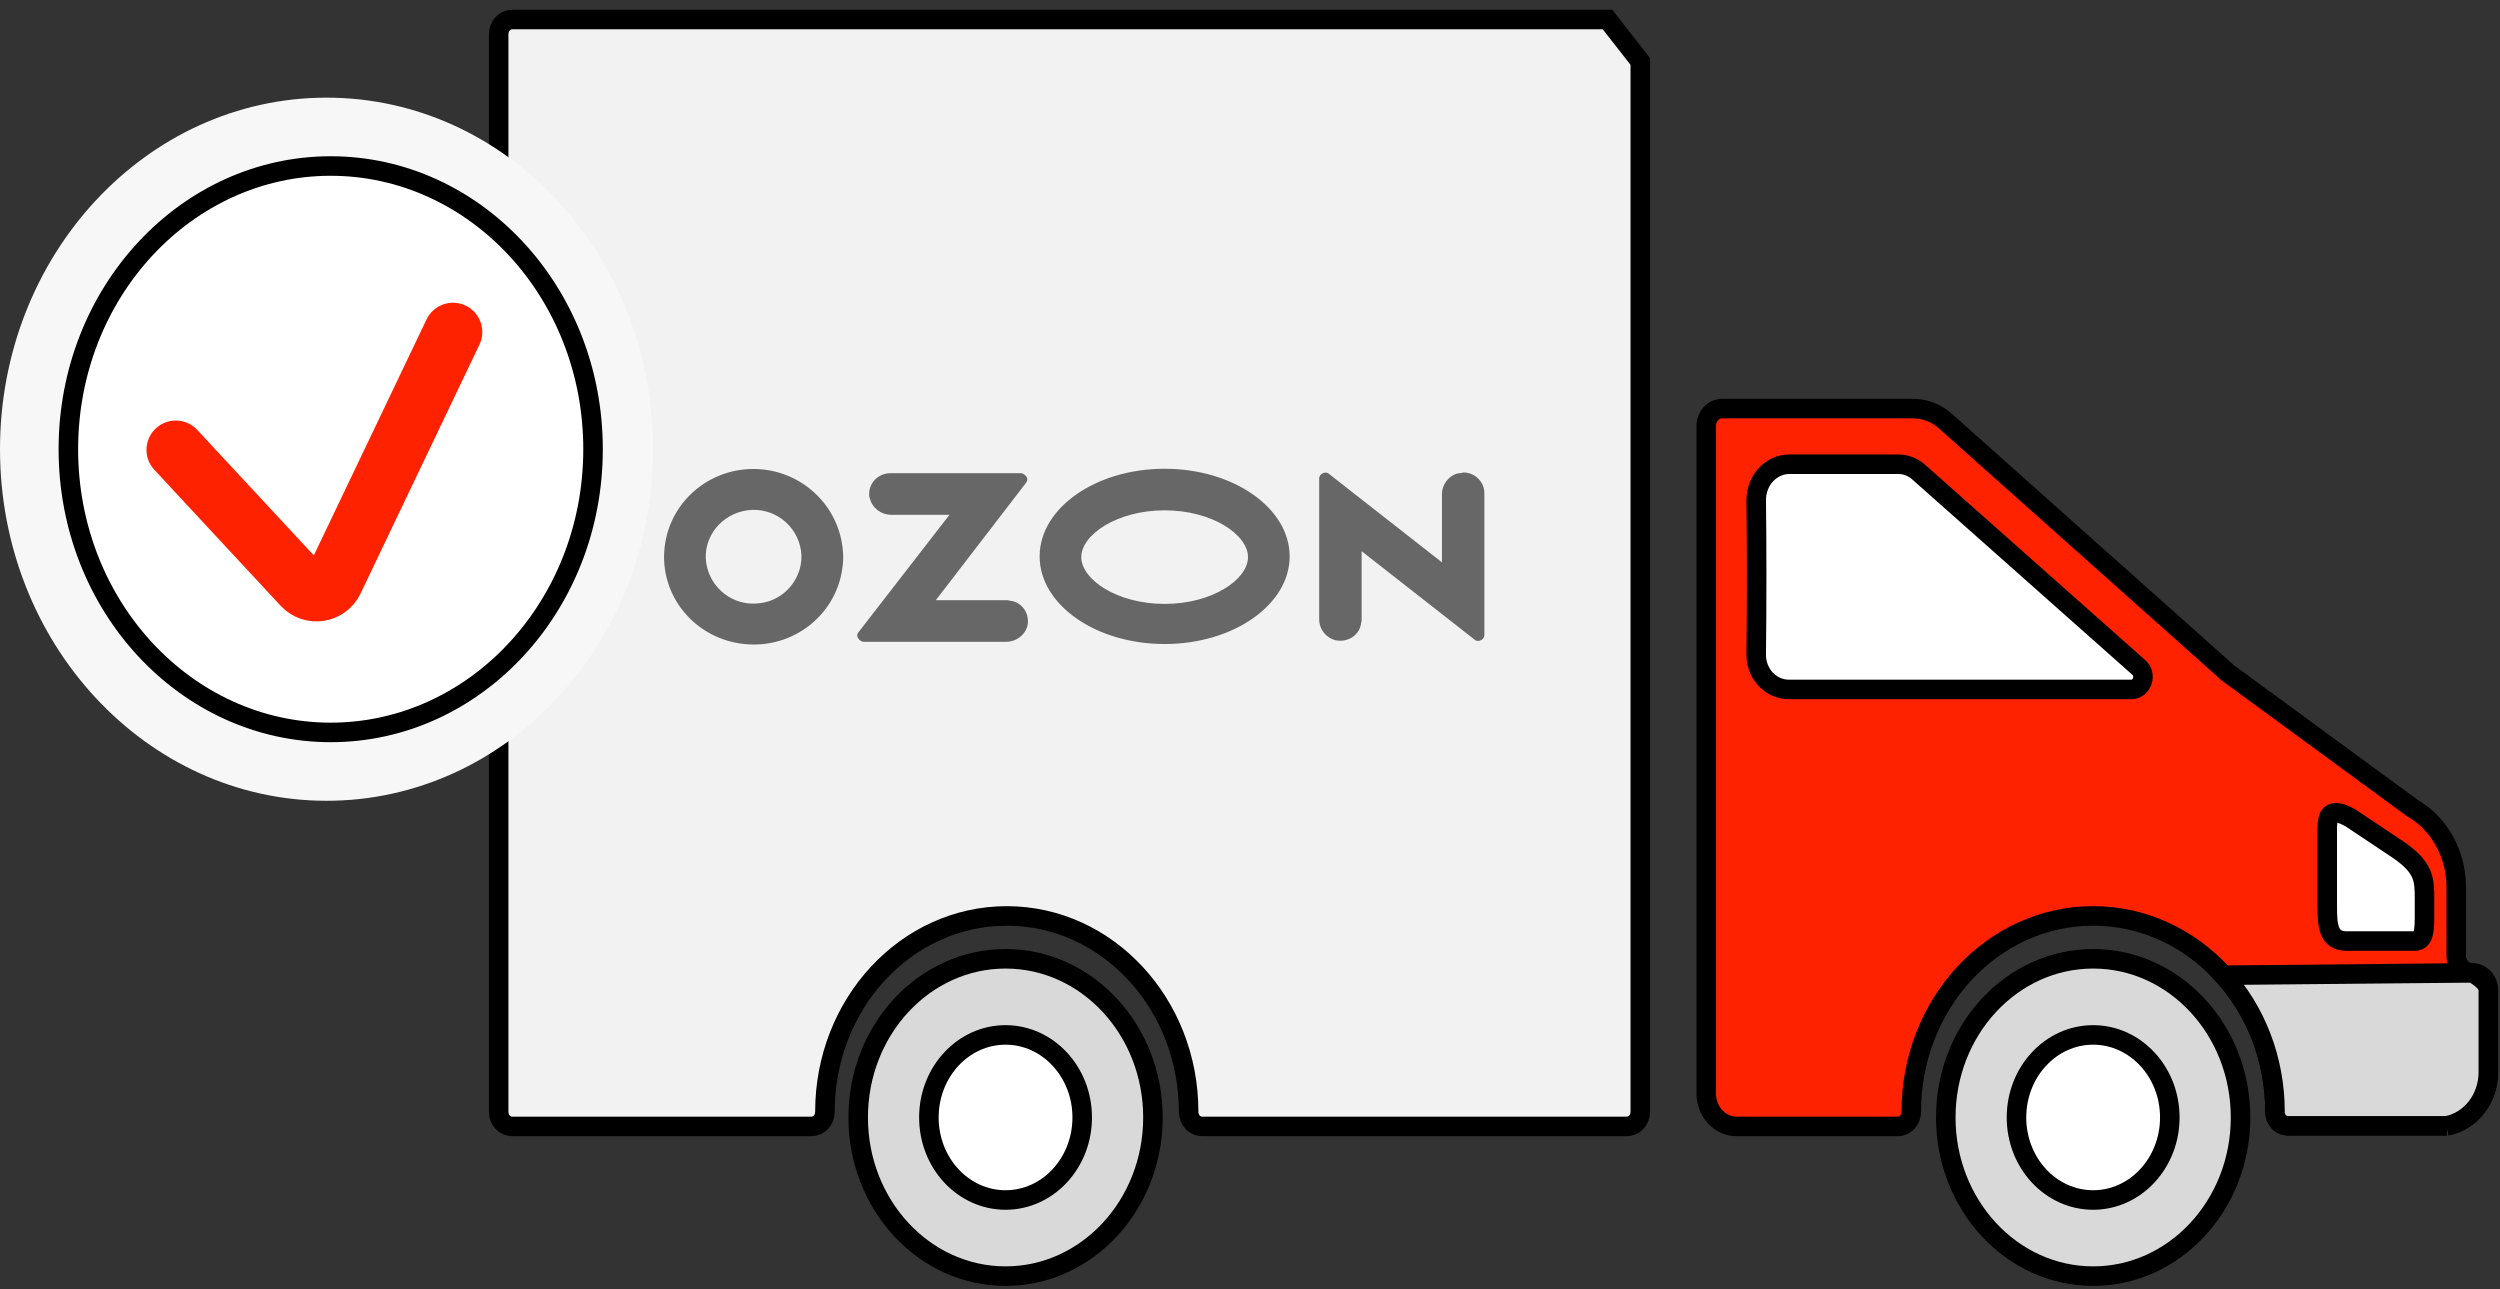
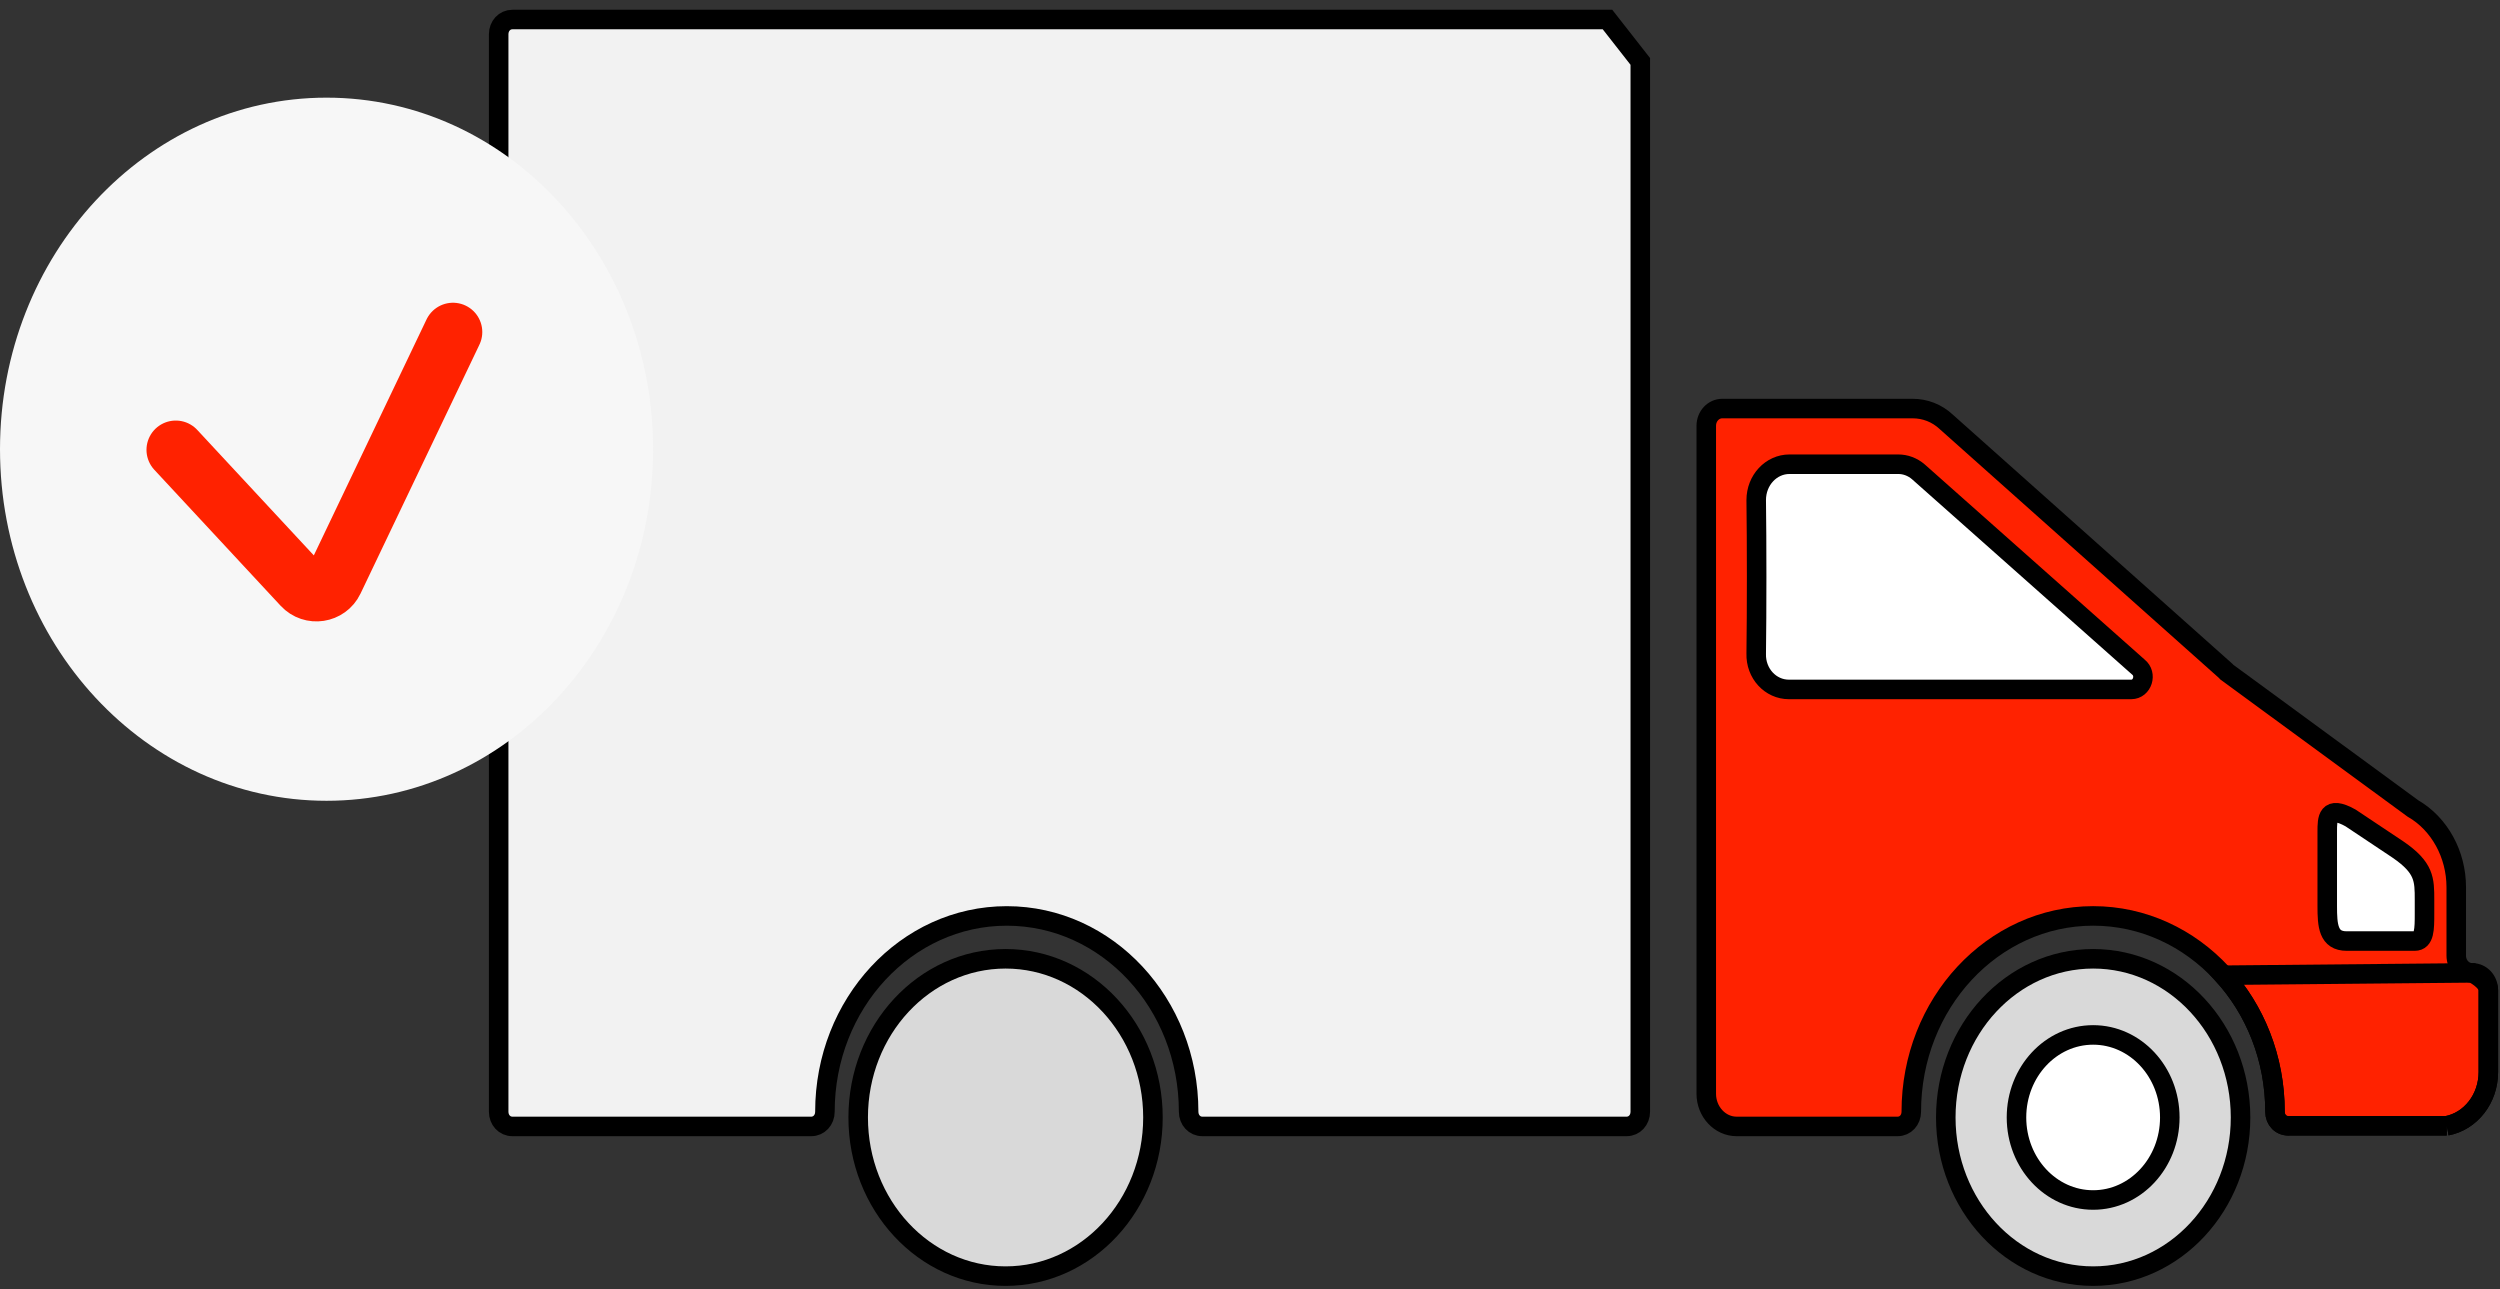
<svg xmlns="http://www.w3.org/2000/svg" width="128" height="66" viewBox="0 0 128 66" fill="none">
  <rect x="0" y="0" width="128" height="66" fill="#333333" stroke="none" />
  <path fill-rule="evenodd" clip-rule="evenodd" d="M83.983 3.145V56.92C83.983 57.346 83.679 57.673 83.283 57.673H61.557C61.162 57.673 60.858 57.346 60.858 56.92C60.858 51.384 56.689 46.896 51.547 46.896C46.405 46.896 42.236 51.384 42.236 56.92C42.236 57.346 41.932 57.673 41.536 57.673H26.232C25.836 57.673 25.532 57.346 25.532 56.92V1.753C25.532 1.328 25.836 1 26.232 1H82.304L83.983 3.145Z" fill="#F2F2F2" stroke="black" />
  <ellipse cx="7.546" cy="8.124" rx="7.546" ry="8.124" transform="matrix(-1 0 0 1 59.031 49.09)" fill="#D9D9D9" stroke="black" />
-   <ellipse cx="3.925" cy="4.226" rx="3.925" ry="4.226" transform="matrix(-1 0 0 1 55.409 52.988)" fill="white" stroke="black" />
  <ellipse cx="7.546" cy="8.124" rx="7.546" ry="8.124" transform="matrix(-1 0 0 1 114.716 49.09)" fill="#D9D9D9" stroke="black" />
  <ellipse cx="3.925" cy="4.226" rx="3.925" ry="4.226" transform="matrix(-1 0 0 1 111.094 52.988)" fill="white" stroke="black" />
  <path fill-rule="evenodd" clip-rule="evenodd" d="M116.48 56.92C116.48 51.383 112.311 46.895 107.169 46.895C102.027 46.895 97.858 51.383 97.858 56.92C97.858 57.346 97.554 57.673 97.159 57.673H88.913C88.061 57.673 87.361 56.92 87.361 56.002V21.802C87.361 21.311 87.726 20.918 88.183 20.918H97.919C98.558 20.918 99.167 21.147 99.654 21.605L113.954 34.349C113.985 34.382 113.985 34.382 114.015 34.414L123.539 41.392C124.908 42.178 125.76 43.751 125.76 45.421V48.927C125.76 49.418 126.125 49.811 126.582 49.811C127.038 49.811 127.403 50.204 127.403 50.696V54.889C127.403 56.265 126.491 57.411 125.273 57.641C125.213 57.641 125.152 57.641 125.121 57.641H117.241C116.784 57.673 116.48 57.346 116.48 56.92Z" fill="#FF2200" />
  <path d="M125.273 57.641C126.491 57.411 127.403 56.265 127.403 54.889V50.696C127.403 50.204 127.038 49.811 126.582 49.811C126.125 49.811 125.76 49.418 125.76 48.927V45.421C125.76 43.751 124.908 42.178 123.539 41.392L114.015 34.414C113.985 34.382 113.985 34.382 113.954 34.349L99.654 21.605C99.167 21.147 98.558 20.918 97.919 20.918H88.183C87.726 20.918 87.361 21.311 87.361 21.802V56.002C87.361 56.92 88.061 57.673 88.913 57.673H97.159C97.554 57.673 97.858 57.346 97.858 56.92C97.858 51.383 102.027 46.895 107.169 46.895C112.311 46.895 116.48 51.383 116.48 56.92C116.48 57.346 116.784 57.673 117.241 57.641H125.121M125.273 57.641C125.213 57.641 125.152 57.641 125.121 57.641M125.273 57.641H125.121" stroke="black" />
-   <path d="M127.403 50.696C127.403 50.204 126.582 49.811 126.582 49.811L113.844 49.931C115.475 51.736 116.48 54.202 116.48 56.92C116.48 57.346 116.784 57.673 117.241 57.641H125.121H125.273C126.491 57.411 127.403 56.265 127.403 54.889V50.696Z" fill="#D9D9D9" />
  <path d="M125.273 57.641C126.491 57.411 127.403 56.265 127.403 54.889V50.696C127.403 50.204 126.582 49.811 126.582 49.811L113.844 49.931C115.475 51.736 116.48 54.202 116.48 56.92C116.48 57.346 116.784 57.673 117.241 57.641H125.121M125.273 57.641C125.213 57.641 125.152 57.641 125.121 57.641M125.273 57.641H125.121" stroke="black" />
  <path fill-rule="evenodd" clip-rule="evenodd" d="M124.135 46.781V46.081C124.135 45.03 124.135 44.428 122.777 43.498L120.349 41.879C119.155 41.212 119.155 41.922 119.155 42.579V46.387C119.155 47.394 119.205 48.182 120.151 48.182H123.637C124.134 48.182 124.135 47.569 124.135 46.781Z" fill="white" stroke="black" />
  <path fill-rule="evenodd" clip-rule="evenodd" d="M91.622 23.768H97.19C97.555 23.768 97.921 23.899 98.225 24.161L109.483 34.152C109.939 34.513 109.696 35.299 109.118 35.299H91.592C90.648 35.299 89.888 34.48 89.918 33.464C89.948 31.302 89.948 27.764 89.918 25.602C89.918 24.587 90.679 23.768 91.622 23.768Z" fill="white" stroke="black" />
  <ellipse cx="16.719" cy="23" rx="16.719" ry="18" fill="#F7F7F7" />
-   <path d="M30.364 23C30.364 31.044 24.317 37.5 16.932 37.5C9.548 37.5 3.5 31.044 3.5 23C3.5 14.957 9.548 8.5 16.932 8.5C24.317 8.5 30.364 14.957 30.364 23Z" fill="white" stroke="black" />
  <path d="M9 23.032L15.469 29.996C15.949 30.514 16.8 30.384 17.104 29.747L23.193 17" stroke="#FF2200" stroke-width="3" stroke-linecap="round" />
-   <path d="M39.07 24.038C36.548 23.772 34.298 25.559 34.027 28.031C33.755 30.502 35.578 32.708 38.1 32.974C40.621 33.24 42.871 31.453 43.143 28.981C43.182 28.677 43.182 28.373 43.143 28.069C42.91 25.939 41.203 24.266 39.07 24.038ZM38.915 30.882C37.557 31.073 36.354 30.122 36.16 28.829C35.966 27.498 36.936 26.32 38.255 26.129C39.613 25.939 40.815 26.89 41.009 28.183C41.203 29.476 40.234 30.73 38.915 30.882ZM45.587 24.228C45.005 24.228 44.501 24.684 44.501 25.293C44.501 25.369 44.501 25.445 44.539 25.521C44.656 26.015 45.121 26.358 45.626 26.358H48.613L43.958 32.365C43.841 32.479 43.88 32.669 44.035 32.784C44.074 32.822 44.152 32.86 44.229 32.86H51.522C52.026 32.86 52.492 32.517 52.608 32.023C52.725 31.453 52.376 30.882 51.794 30.768C51.716 30.768 51.639 30.73 51.561 30.73H47.914L52.531 24.723C52.647 24.57 52.608 24.418 52.453 24.304C52.414 24.266 52.337 24.228 52.259 24.228H45.587ZM74.681 24.228C74.177 24.342 73.828 24.799 73.828 25.293V28.791L68.048 24.266C67.931 24.152 67.737 24.19 67.621 24.304C67.582 24.342 67.543 24.418 67.543 24.494V31.719C67.543 32.213 67.892 32.669 68.397 32.784C68.979 32.898 69.561 32.556 69.677 31.985C69.677 31.909 69.716 31.833 69.716 31.757V28.221L75.496 32.746C75.612 32.86 75.806 32.822 75.922 32.708C75.961 32.669 76 32.593 76 32.517V25.255C76 24.684 75.534 24.19 74.914 24.19C74.836 24.228 74.759 24.228 74.681 24.228ZM59.63 26.129C62.074 26.129 63.897 27.384 63.897 28.525C63.897 29.666 62.074 30.92 59.63 30.92C57.186 30.92 55.362 29.666 55.362 28.525C55.362 27.384 57.186 26.129 59.63 26.129ZM59.63 24C56.1 24 53.229 26.015 53.229 28.487C53.229 30.958 56.1 32.974 59.63 32.974C63.16 32.974 66.03 30.958 66.03 28.487C66.03 26.015 63.16 24 59.63 24Z" fill="#676767" />
</svg>